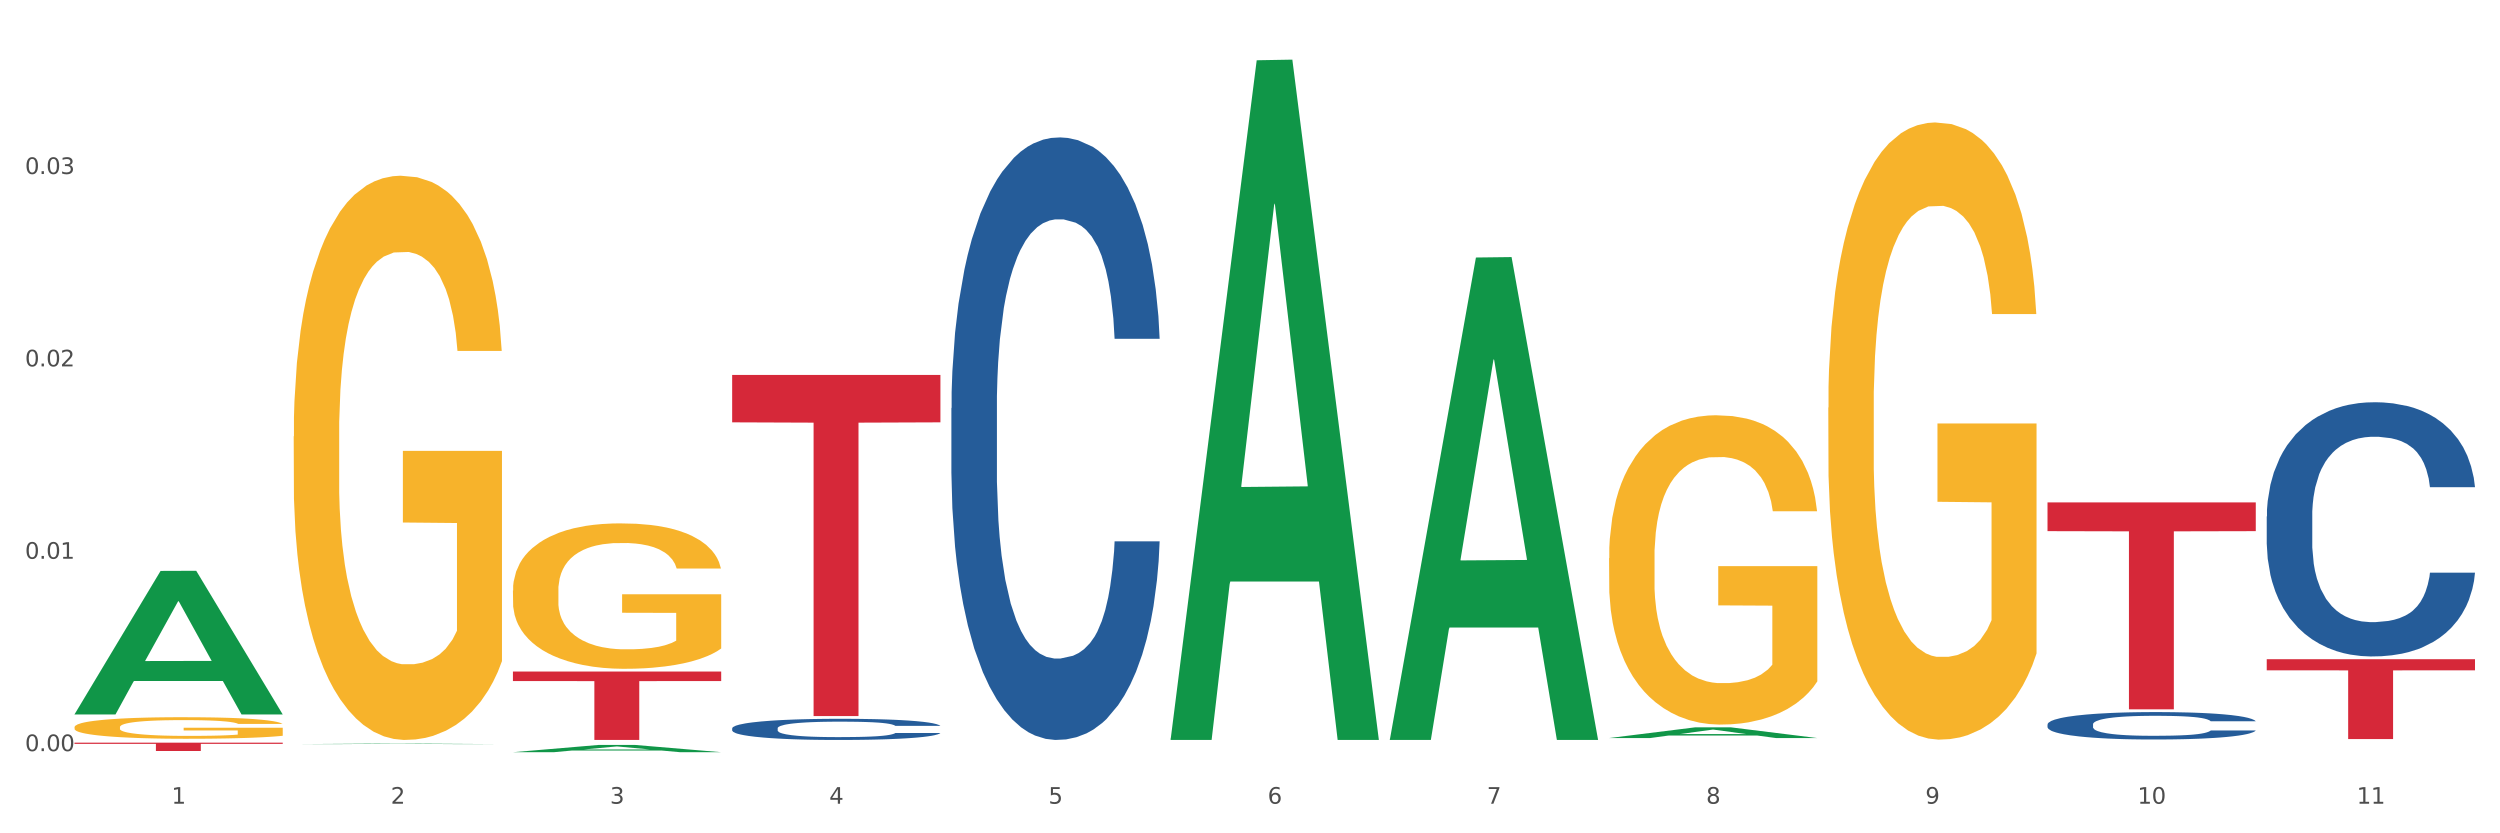
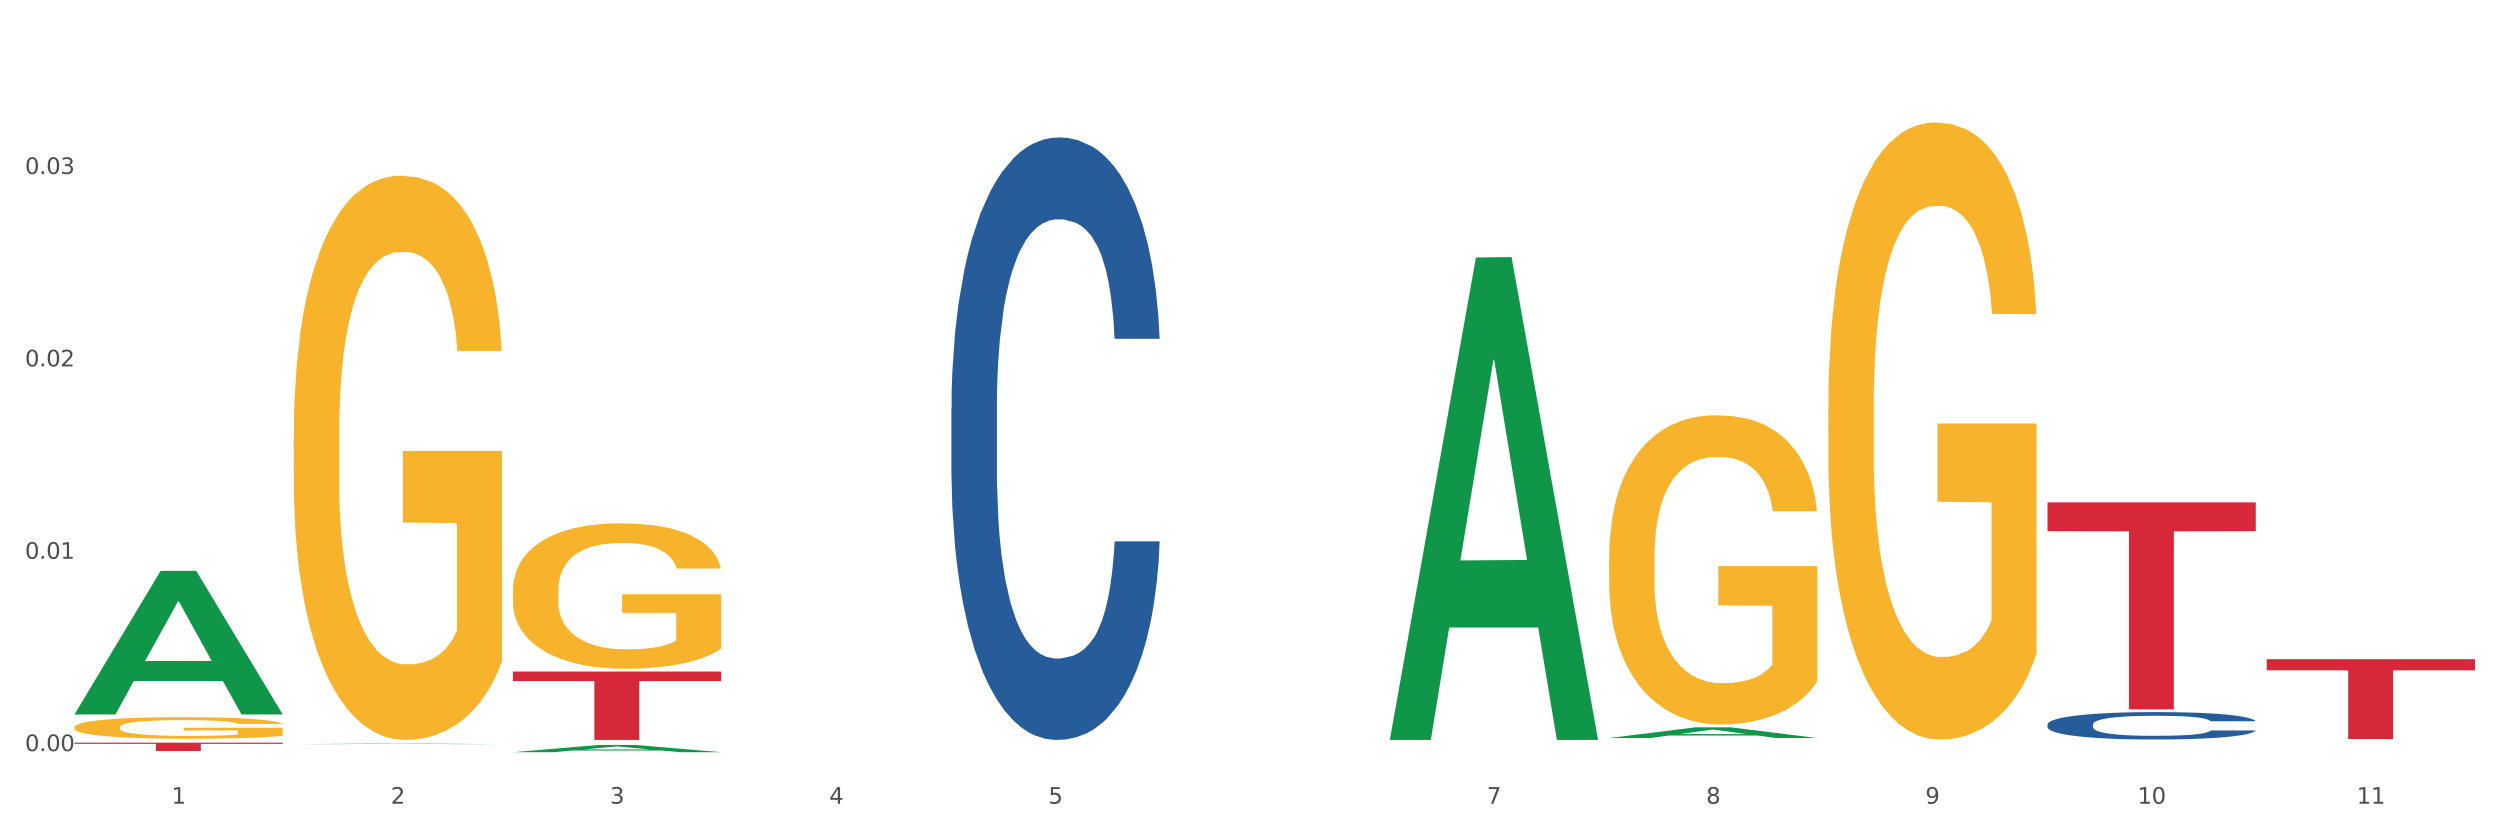
<svg xmlns="http://www.w3.org/2000/svg" xmlns:xlink="http://www.w3.org/1999/xlink" width="1080pt" height="360pt" viewBox="0 0 1080 360" version="1.1">
  <rect x="0" y="0" width="1080" height="360" fill="#333333" stroke="none" />
  <defs>
    <style type="text/css">*{stroke-linejoin: round; stroke-linecap: butt}</style>
  </defs>
  <g id="figure_1">
    <g id="patch_1">
      <path d="M 0 360  L 1080 360  L 1080 0  L 0 0  z " style="fill: #ffffff; stroke: #ffffff; stroke-linejoin: miter" />
    </g>
    <g id="axes_1">
      <g id="matplotlib.axis_1">
        <g id="xtick_1">
          <g id="text_1">
            <g style="fill: #4d4d4d" transform="translate(74.106 347.204) scale(0.096 -0.096)">
              <defs>
                <path id="DejaVuSans-31" d="M 794 531  L 1825 531  L 1825 4091  L 703 3866  L 703 4441  L 1819 4666  L 2450 4666  L 2450 531  L 3481 531  L 3481 0  L 794 0  L 794 531  z " transform="scale(0.016)" />
              </defs>
              <use xlink:href="#DejaVuSans-31" />
            </g>
          </g>
        </g>
        <g id="xtick_2">
          <g id="text_2">
            <g style="fill: #4d4d4d" transform="translate(168.812 347.204) scale(0.096 -0.096)">
              <defs>
                <path id="DejaVuSans-32" d="M 1228 531  L 3431 531  L 3431 0  L 469 0  L 469 531  Q 828 903 1448 1529  Q 2069 2156 2228 2338  Q 2531 2678 2651 2914  Q 2772 3150 2772 3378  Q 2772 3750 2511 3984  Q 2250 4219 1831 4219  Q 1534 4219 1204 4116  Q 875 4013 500 3803  L 500 4441  Q 881 4594 1212 4672  Q 1544 4750 1819 4750  Q 2544 4750 2975 4387  Q 3406 4025 3406 3419  Q 3406 3131 3298 2873  Q 3191 2616 2906 2266  Q 2828 2175 2409 1742  Q 1991 1309 1228 531  z " transform="scale(0.016)" />
              </defs>
              <use xlink:href="#DejaVuSans-32" />
            </g>
          </g>
        </g>
        <g id="xtick_3">
          <g id="text_3">
            <g style="fill: #4d4d4d" transform="translate(263.517 347.204) scale(0.096 -0.096)">
              <defs>
                <path id="DejaVuSans-33" d="M 2597 2516  Q 3050 2419 3304 2112  Q 3559 1806 3559 1356  Q 3559 666 3084 287  Q 2609 -91 1734 -91  Q 1441 -91 1130 -33  Q 819 25 488 141  L 488 750  Q 750 597 1062 519  Q 1375 441 1716 441  Q 2309 441 2620 675  Q 2931 909 2931 1356  Q 2931 1769 2642 2001  Q 2353 2234 1838 2234  L 1294 2234  L 1294 2753  L 1863 2753  Q 2328 2753 2575 2939  Q 2822 3125 2822 3475  Q 2822 3834 2567 4026  Q 2313 4219 1838 4219  Q 1578 4219 1281 4162  Q 984 4106 628 3988  L 628 4550  Q 988 4650 1302 4700  Q 1616 4750 1894 4750  Q 2613 4750 3031 4423  Q 3450 4097 3450 3541  Q 3450 3153 3228 2886  Q 3006 2619 2597 2516  z " transform="scale(0.016)" />
              </defs>
              <use xlink:href="#DejaVuSans-33" />
            </g>
          </g>
        </g>
        <g id="xtick_4">
          <g id="text_4">
            <g style="fill: #4d4d4d" transform="translate(358.223 347.204) scale(0.096 -0.096)">
              <defs>
                <path id="DejaVuSans-34" d="M 2419 4116  L 825 1625  L 2419 1625  L 2419 4116  z M 2253 4666  L 3047 4666  L 3047 1625  L 3713 1625  L 3713 1100  L 3047 1100  L 3047 0  L 2419 0  L 2419 1100  L 313 1100  L 313 1709  L 2253 4666  z " transform="scale(0.016)" />
              </defs>
              <use xlink:href="#DejaVuSans-34" />
            </g>
          </g>
        </g>
        <g id="xtick_5">
          <g id="text_5">
            <g style="fill: #4d4d4d" transform="translate(452.928 347.204) scale(0.096 -0.096)">
              <defs>
                <path id="DejaVuSans-35" d="M 691 4666  L 3169 4666  L 3169 4134  L 1269 4134  L 1269 2991  Q 1406 3038 1543 3061  Q 1681 3084 1819 3084  Q 2600 3084 3056 2656  Q 3513 2228 3513 1497  Q 3513 744 3044 326  Q 2575 -91 1722 -91  Q 1428 -91 1123 -41  Q 819 9 494 109  L 494 744  Q 775 591 1075 516  Q 1375 441 1709 441  Q 2250 441 2565 725  Q 2881 1009 2881 1497  Q 2881 1984 2565 2268  Q 2250 2553 1709 2553  Q 1456 2553 1204 2497  Q 953 2441 691 2322  L 691 4666  z " transform="scale(0.016)" />
              </defs>
              <use xlink:href="#DejaVuSans-35" />
            </g>
          </g>
        </g>
        <g id="xtick_6">
          <g id="text_6">
            <g style="fill: #4d4d4d" transform="translate(547.634 347.204) scale(0.096 -0.096)">
              <defs>
-                 <path id="DejaVuSans-36" d="M 2113 2584  Q 1688 2584 1439 2293  Q 1191 2003 1191 1497  Q 1191 994 1439 701  Q 1688 409 2113 409  Q 2538 409 2786 701  Q 3034 994 3034 1497  Q 3034 2003 2786 2293  Q 2538 2584 2113 2584  z M 3366 4563  L 3366 3988  Q 3128 4100 2886 4159  Q 2644 4219 2406 4219  Q 1781 4219 1451 3797  Q 1122 3375 1075 2522  Q 1259 2794 1537 2939  Q 1816 3084 2150 3084  Q 2853 3084 3261 2657  Q 3669 2231 3669 1497  Q 3669 778 3244 343  Q 2819 -91 2113 -91  Q 1303 -91 875 529  Q 447 1150 447 2328  Q 447 3434 972 4092  Q 1497 4750 2381 4750  Q 2619 4750 2861 4703  Q 3103 4656 3366 4563  z " transform="scale(0.016)" />
-               </defs>
+                 </defs>
              <use xlink:href="#DejaVuSans-36" />
            </g>
          </g>
        </g>
        <g id="xtick_7">
          <g id="text_7">
            <g style="fill: #4d4d4d" transform="translate(642.339 347.204) scale(0.096 -0.096)">
              <defs>
                <path id="DejaVuSans-37" d="M 525 4666  L 3525 4666  L 3525 4397  L 1831 0  L 1172 0  L 2766 4134  L 525 4134  L 525 4666  z " transform="scale(0.016)" />
              </defs>
              <use xlink:href="#DejaVuSans-37" />
            </g>
          </g>
        </g>
        <g id="xtick_8">
          <g id="text_8">
            <g style="fill: #4d4d4d" transform="translate(737.044 347.204) scale(0.096 -0.096)">
              <defs>
                <path id="DejaVuSans-38" d="M 2034 2216  Q 1584 2216 1326 1975  Q 1069 1734 1069 1313  Q 1069 891 1326 650  Q 1584 409 2034 409  Q 2484 409 2743 651  Q 3003 894 3003 1313  Q 3003 1734 2745 1975  Q 2488 2216 2034 2216  z M 1403 2484  Q 997 2584 770 2862  Q 544 3141 544 3541  Q 544 4100 942 4425  Q 1341 4750 2034 4750  Q 2731 4750 3128 4425  Q 3525 4100 3525 3541  Q 3525 3141 3298 2862  Q 3072 2584 2669 2484  Q 3125 2378 3379 2068  Q 3634 1759 3634 1313  Q 3634 634 3220 271  Q 2806 -91 2034 -91  Q 1263 -91 848 271  Q 434 634 434 1313  Q 434 1759 690 2068  Q 947 2378 1403 2484  z M 1172 3481  Q 1172 3119 1398 2916  Q 1625 2713 2034 2713  Q 2441 2713 2670 2916  Q 2900 3119 2900 3481  Q 2900 3844 2670 4047  Q 2441 4250 2034 4250  Q 1625 4250 1398 4047  Q 1172 3844 1172 3481  z " transform="scale(0.016)" />
              </defs>
              <use xlink:href="#DejaVuSans-38" />
            </g>
          </g>
        </g>
        <g id="xtick_9">
          <g id="text_9">
            <g style="fill: #4d4d4d" transform="translate(831.75 347.204) scale(0.096 -0.096)">
              <defs>
                <path id="DejaVuSans-39" d="M 703 97  L 703 672  Q 941 559 1184 500  Q 1428 441 1663 441  Q 2288 441 2617 861  Q 2947 1281 2994 2138  Q 2813 1869 2534 1725  Q 2256 1581 1919 1581  Q 1219 1581 811 2004  Q 403 2428 403 3163  Q 403 3881 828 4315  Q 1253 4750 1959 4750  Q 2769 4750 3195 4129  Q 3622 3509 3622 2328  Q 3622 1225 3098 567  Q 2575 -91 1691 -91  Q 1453 -91 1209 -44  Q 966 3 703 97  z M 1959 2075  Q 2384 2075 2632 2365  Q 2881 2656 2881 3163  Q 2881 3666 2632 3958  Q 2384 4250 1959 4250  Q 1534 4250 1286 3958  Q 1038 3666 1038 3163  Q 1038 2656 1286 2365  Q 1534 2075 1959 2075  z " transform="scale(0.016)" />
              </defs>
              <use xlink:href="#DejaVuSans-39" />
            </g>
          </g>
        </g>
        <g id="xtick_10">
          <g id="text_10">
            <g style="fill: #4d4d4d" transform="translate(923.401 347.204) scale(0.096 -0.096)">
              <defs>
                <path id="DejaVuSans-30" d="M 2034 4250  Q 1547 4250 1301 3770  Q 1056 3291 1056 2328  Q 1056 1369 1301 889  Q 1547 409 2034 409  Q 2525 409 2770 889  Q 3016 1369 3016 2328  Q 3016 3291 2770 3770  Q 2525 4250 2034 4250  z M 2034 4750  Q 2819 4750 3233 4129  Q 3647 3509 3647 2328  Q 3647 1150 3233 529  Q 2819 -91 2034 -91  Q 1250 -91 836 529  Q 422 1150 422 2328  Q 422 3509 836 4129  Q 1250 4750 2034 4750  z " transform="scale(0.016)" />
              </defs>
              <use xlink:href="#DejaVuSans-31" />
              <use xlink:href="#DejaVuSans-30" transform="translate(63.623 0)" />
            </g>
          </g>
        </g>
        <g id="xtick_11">
          <g id="text_11">
            <g style="fill: #4d4d4d" transform="translate(1018.107 347.204) scale(0.096 -0.096)">
              <use xlink:href="#DejaVuSans-31" />
              <use xlink:href="#DejaVuSans-31" transform="translate(63.623 0)" />
            </g>
          </g>
        </g>
        <g id="xtick_12" />
        <g id="xtick_13" />
        <g id="xtick_14" />
        <g id="xtick_15" />
        <g id="xtick_16" />
        <g id="xtick_17" />
        <g id="xtick_18" />
        <g id="xtick_19" />
        <g id="xtick_20" />
        <g id="xtick_21" />
      </g>
      <g id="matplotlib.axis_2">
        <g id="ytick_1">
          <g id="text_12">
            <g style="fill: #4d4d4d" transform="translate(10.8 324.491) scale(0.096 -0.096)">
              <defs>
-                 <path id="DejaVuSans-2e" d="M 684 794  L 1344 794  L 1344 0  L 684 0  L 684 794  z " transform="scale(0.016)" />
+                 <path id="DejaVuSans-2e" d="M 684 794  L 1344 794  L 1344 0  L 684 0  z " transform="scale(0.016)" />
              </defs>
              <use xlink:href="#DejaVuSans-30" />
              <use xlink:href="#DejaVuSans-2e" transform="translate(63.623 0)" />
              <use xlink:href="#DejaVuSans-30" transform="translate(95.41 0)" />
              <use xlink:href="#DejaVuSans-30" transform="translate(159.033 0)" />
            </g>
          </g>
        </g>
        <g id="ytick_2">
          <g id="text_13">
            <g style="fill: #4d4d4d" transform="translate(10.8 241.385) scale(0.096 -0.096)">
              <use xlink:href="#DejaVuSans-30" />
              <use xlink:href="#DejaVuSans-2e" transform="translate(63.623 0)" />
              <use xlink:href="#DejaVuSans-30" transform="translate(95.41 0)" />
              <use xlink:href="#DejaVuSans-31" transform="translate(159.033 0)" />
            </g>
          </g>
        </g>
        <g id="ytick_3">
          <g id="text_14">
            <g style="fill: #4d4d4d" transform="translate(10.8 158.28) scale(0.096 -0.096)">
              <use xlink:href="#DejaVuSans-30" />
              <use xlink:href="#DejaVuSans-2e" transform="translate(63.623 0)" />
              <use xlink:href="#DejaVuSans-30" transform="translate(95.41 0)" />
              <use xlink:href="#DejaVuSans-32" transform="translate(159.033 0)" />
            </g>
          </g>
        </g>
        <g id="ytick_4">
          <g id="text_15">
            <g style="fill: #4d4d4d" transform="translate(10.8 75.174) scale(0.096 -0.096)">
              <use xlink:href="#DejaVuSans-30" />
              <use xlink:href="#DejaVuSans-2e" transform="translate(63.623 0)" />
              <use xlink:href="#DejaVuSans-30" transform="translate(95.41 0)" />
              <use xlink:href="#DejaVuSans-33" transform="translate(159.033 0)" />
            </g>
          </g>
        </g>
        <g id="ytick_5" />
        <g id="ytick_6" />
        <g id="ytick_7" />
        <g id="ytick_8" />
      </g>
      <g id="PolyCollection_1">
        <path d="M 32.175 308.538  L 32.268 308.479  L 69.369 246.633  L 84.766 246.575  L 122.145 308.654  L 104.337 308.654  L 96.267 294.198  L 57.96 294.198  L 57.682 294.431  L 49.891 308.654  L 32.175 308.654  L 32.175 308.538  L 62.783 285.571  L 91.444 285.513  L 77.253 259.807  L 77.067 259.69  L 76.882 259.865  L 62.691 285.513  L 62.783 285.571  L 32.175 308.538  z " clip-path="url(#p481ae60e9f)" style="fill: #109648" />
        <path d="M 884.524 312.941  L 884.631 312.931  L 884.631 312.628  L 884.95 312.217  L 886.12 311.459  L 887.608 310.886  L 890.161 310.215  L 891.543 309.934  L 893.351 309.621  L 897.073 309.112  L 901.327 308.679  L 904.305 308.442  L 906.538 308.29  L 911.537 308.02  L 914.408 307.901  L 917.386 307.803  L 919.938 307.738  L 924.192 307.663  L 927.595 307.63  L 931.53 307.619  L 934.827 307.63  L 939.187 307.674  L 945.568 307.803  L 948.014 307.879  L 951.311 308.009  L 954.714 308.182  L 957.479 308.355  L 960.669 308.604  L 963.966 308.928  L 967.157 309.339  L 969.39 309.718  L 971.198 310.118  L 972.793 310.605  L 973.963 311.135  L 974.495 311.578  L 955.033 311.578  L 954.501 311.178  L 953.438 310.746  L 952.374 310.453  L 951.204 310.215  L 949.396 309.945  L 947.801 309.772  L 945.143 309.566  L 942.697 309.437  L 940.676 309.361  L 938.23 309.296  L 933.019 309.231  L 929.297 309.231  L 926.957 309.253  L 924.086 309.307  L 921.64 309.383  L 918.768 309.512  L 916.535 309.653  L 914.302 309.837  L 913.026 309.967  L 911.111 310.205  L 909.835 310.399  L 908.134 310.735  L 907.176 310.973  L 905.475 311.589  L 904.73 312.044  L 904.411 312.357  L 904.199 312.703  L 904.199 314.391  L 904.837 315.148  L 905.368 315.473  L 906.219 315.84  L 907.814 316.316  L 910.154 316.781  L 912.6 317.117  L 914.621 317.322  L 916.535 317.474  L 918.449 317.593  L 920.789 317.701  L 922.703 317.766  L 925.575 317.831  L 928.978 317.863  L 931.636 317.863  L 937.06 317.809  L 939.506 317.755  L 941.846 317.679  L 944.398 317.56  L 946.419 317.43  L 947.589 317.333  L 949.503 317.128  L 950.992 316.911  L 952.268 316.662  L 953.119 316.446  L 954.076 316.122  L 954.82 315.754  L 955.033 315.559  L 974.495 315.559  L 974.069 315.948  L 973.325 316.327  L 971.836 316.835  L 970.666 317.128  L 968.858 317.484  L 966.944 317.787  L 964.285 318.123  L 961.839 318.371  L 959.287 318.588  L 956.522 318.783  L 951.523 319.053  L 949.715 319.129  L 945.887 319.258  L 942.909 319.334  L 938.549 319.41  L 934.082 319.453  L 929.403 319.464  L 925.256 319.442  L 920.683 319.377  L 917.811 319.313  L 914.621 319.215  L 910.899 319.064  L 907.389 318.88  L 904.092 318.664  L 901.008 318.415  L 898.137 318.134  L 894.415 317.668  L 891.65 317.214  L 889.629 316.792  L 888.246 316.435  L 886.864 315.981  L 886.12 315.667  L 884.95 314.91  L 884.524 314.207  L 884.524 312.941  z " clip-path="url(#p481ae60e9f)" style="fill: #255c99" />
-         <path d="M 979.23 223.112  L 979.336 223.012  L 979.336 220.203  L 979.655 216.392  L 980.825 209.371  L 982.314 204.055  L 984.866 197.836  L 986.249 195.228  L 988.057 192.32  L 991.779 187.605  L 996.033 183.593  L 999.01 181.387  L 1001.244 179.983  L 1006.242 177.475  L 1009.114 176.372  L 1012.091 175.469  L 1014.644 174.867  L 1018.898 174.165  L 1022.301 173.864  L 1026.236 173.764  L 1029.532 173.864  L 1033.893 174.265  L 1040.273 175.469  L 1042.719 176.171  L 1046.016 177.375  L 1049.419 178.98  L 1052.184 180.584  L 1055.375 182.891  L 1058.672 185.9  L 1061.862 189.712  L 1064.095 193.222  L 1065.903 196.933  L 1067.498 201.447  L 1068.668 206.362  L 1069.2 210.474  L 1049.738 210.474  L 1049.207 206.763  L 1048.143 202.751  L 1047.08 200.043  L 1045.91 197.836  L 1044.102 195.329  L 1042.507 193.724  L 1039.848 191.818  L 1037.402 190.614  L 1035.381 189.912  L 1032.935 189.311  L 1027.724 188.709  L 1024.002 188.709  L 1021.663 188.909  L 1018.791 189.411  L 1016.345 190.113  L 1013.474 191.317  L 1011.24 192.62  L 1009.007 194.326  L 1007.731 195.529  L 1005.817 197.736  L 1004.541 199.541  L 1002.839 202.651  L 1001.882 204.857  L 1000.18 210.574  L 999.436 214.787  L 999.117 217.696  L 998.904 220.905  L 998.904 236.552  L 999.542 243.573  L 1000.074 246.582  L 1000.925 249.992  L 1002.52 254.406  L 1004.86 258.719  L 1007.306 261.828  L 1009.326 263.734  L 1011.24 265.138  L 1013.155 266.241  L 1015.494 267.244  L 1017.409 267.846  L 1020.28 268.448  L 1023.683 268.749  L 1026.342 268.749  L 1031.766 268.247  L 1034.212 267.746  L 1036.551 267.043  L 1039.104 265.94  L 1041.124 264.737  L 1042.294 263.834  L 1044.208 261.928  L 1045.697 259.922  L 1046.973 257.615  L 1047.824 255.609  L 1048.781 252.6  L 1049.526 249.19  L 1049.738 247.385  L 1069.2 247.385  L 1068.775 250.995  L 1068.03 254.506  L 1066.541 259.22  L 1065.371 261.928  L 1063.564 265.238  L 1061.649 268.046  L 1058.991 271.156  L 1056.545 273.463  L 1053.992 275.469  L 1051.227 277.274  L 1046.229 279.782  L 1044.421 280.484  L 1040.592 281.687  L 1037.615 282.389  L 1033.254 283.092  L 1028.788 283.493  L 1024.109 283.593  L 1019.961 283.392  L 1015.388 282.791  L 1012.517 282.189  L 1009.326 281.286  L 1005.604 279.882  L 1002.095 278.177  L 998.798 276.171  L 995.714 273.864  L 992.842 271.256  L 989.12 266.943  L 986.355 262.731  L 984.334 258.819  L 982.952 255.509  L 981.569 251.296  L 980.825 248.388  L 979.655 241.367  L 979.23 234.847  L 979.23 223.112  z " clip-path="url(#p481ae60e9f)" style="fill: #255c99" />
        <path d="M 32.175 314.139  L 32.281 314.131  L 32.281 313.825  L 32.494 313.561  L 33.556 312.923  L 35.149 312.395  L 36.318 312.115  L 37.486 311.885  L 38.867 311.655  L 40.567 311.417  L 43.647 311.068  L 45.559 310.89  L 47.896 310.702  L 52.145 310.43  L 55.225 310.277  L 58.412 310.149  L 63.617 309.996  L 67.016 309.928  L 70.627 309.877  L 74.983 309.843  L 78.275 309.835  L 85.499 309.86  L 91.659 309.937  L 94.634 309.996  L 98.458 310.098  L 100.476 310.166  L 103.769 310.303  L 107.168 310.481  L 109.505 310.634  L 113.01 310.924  L 115.666 311.213  L 118.109 311.57  L 119.383 311.817  L 120.339 312.047  L 121.189 312.31  L 122.039 312.727  L 102.919 312.727  L 102.175 312.429  L 101.007 312.149  L 99.307 311.876  L 97.82 311.706  L 95.271 311.494  L 92.934 311.358  L 90.491 311.255  L 87.517 311.17  L 85.18 311.128  L 81.887 311.094  L 75.407 311.102  L 71.052 311.17  L 68.078 311.255  L 66.166 311.332  L 64.467 311.417  L 62.555 311.536  L 60.324 311.715  L 58.731 311.876  L 57.137 312.081  L 55.863 312.285  L 54.694 312.523  L 53.738 312.778  L 52.995 313.042  L 52.357 313.365  L 51.826 313.901  L 51.826 315.067  L 52.039 315.33  L 52.57 315.679  L 53.207 315.943  L 54.269 316.258  L 55.225 316.47  L 57.031 316.777  L 59.049 317.032  L 60.643 317.193  L 62.236 317.33  L 64.998 317.517  L 68.078 317.67  L 70.734 317.763  L 74.345 317.849  L 76.788 317.883  L 78.913 317.9  L 84.118 317.9  L 87.835 317.874  L 91.978 317.815  L 95.165 317.738  L 97.82 317.644  L 100.795 317.491  L 102.707 317.347  L 102.707 315.569  L 79.338 315.56  L 79.338 314.378  L 122.145 314.378  L 122.145 317.849  L 120.339 318.027  L 118.321 318.189  L 116.197 318.333  L 113.01 318.512  L 109.186 318.682  L 105.787 318.801  L 102.175 318.903  L 97.927 318.997  L 92.403 319.082  L 89.004 319.116  L 84.755 319.142  L 79.763 319.15  L 75.407 319.133  L 71.159 319.091  L 66.697 319.014  L 62.342 318.903  L 59.049 318.793  L 55.756 318.657  L 52.251 318.478  L 49.489 318.308  L 47.365 318.155  L 45.028 317.959  L 42.479 317.704  L 40.567 317.474  L 38.867 317.236  L 37.061 316.93  L 35.787 316.666  L 34.512 316.334  L 33.768 316.088  L 32.919 315.705  L 32.281 315.169  L 32.175 314.139  z " clip-path="url(#p481ae60e9f)" style="fill: #f7b32b" />
        <path d="M 126.88 188.545  L 126.987 188.322  L 126.987 180.308  L 127.199 173.407  L 128.261 156.711  L 129.855 142.909  L 131.023 135.563  L 132.192 129.552  L 133.572 123.542  L 135.272 117.308  L 138.352 108.181  L 140.264 103.506  L 142.601 98.609  L 146.85 91.485  L 149.931 87.478  L 153.117 84.139  L 158.322 80.132  L 161.721 78.351  L 165.333 77.016  L 169.688 76.125  L 172.981 75.902  L 180.204 76.57  L 186.365 78.574  L 189.339 80.132  L 193.163 82.803  L 195.181 84.584  L 198.474 88.146  L 201.873 92.821  L 204.21 96.828  L 207.716 104.397  L 210.371 111.966  L 212.814 121.316  L 214.089 127.771  L 215.045 133.782  L 215.895 140.683  L 216.744 151.591  L 197.624 151.591  L 196.881 143.799  L 195.712 136.453  L 194.013 129.33  L 192.526 124.877  L 189.976 119.312  L 187.64 115.75  L 185.196 113.079  L 182.222 110.853  L 179.885 109.74  L 176.592 108.849  L 170.113 109.072  L 165.758 110.853  L 162.784 113.079  L 160.872 115.082  L 159.172 117.308  L 157.26 120.425  L 155.029 125.1  L 153.436 129.33  L 151.843 134.672  L 150.568 140.015  L 149.4 146.248  L 148.444 152.927  L 147.7 159.828  L 147.063 168.287  L 146.532 182.311  L 146.532 212.809  L 146.744 219.71  L 147.275 228.838  L 147.912 235.739  L 148.975 243.975  L 149.931 249.541  L 151.736 257.555  L 153.755 264.233  L 155.348 268.463  L 156.941 272.025  L 159.703 276.922  L 162.784 280.929  L 165.439 283.378  L 169.051 285.604  L 171.494 286.494  L 173.618 286.94  L 178.823 286.94  L 182.541 286.272  L 186.684 284.713  L 189.87 282.71  L 192.526 280.261  L 195.5 276.254  L 197.412 272.47  L 197.412 225.944  L 174.043 225.721  L 174.043 194.778  L 216.851 194.778  L 216.851 285.604  L 215.045 290.279  L 213.027 294.508  L 210.902 298.293  L 207.716 302.968  L 203.892 307.42  L 200.492 310.537  L 196.881 313.208  L 192.632 315.657  L 187.108 317.883  L 183.709 318.773  L 179.46 319.441  L 174.468 319.664  L 170.113 319.218  L 165.864 318.105  L 161.403 316.102  L 157.048 313.208  L 153.755 310.314  L 150.462 306.752  L 146.956 302.077  L 144.195 297.625  L 142.07 293.618  L 139.733 288.498  L 137.184 281.819  L 135.272 275.809  L 133.572 269.576  L 131.767 261.562  L 130.492 254.661  L 129.217 245.979  L 128.474 239.523  L 127.624 229.505  L 126.987 215.481  L 126.88 188.545  z " clip-path="url(#p481ae60e9f)" style="fill: #f7b32b" />
        <path d="M 221.586 255.13  L 221.692 255.072  L 221.692 253.007  L 221.905 251.228  L 222.967 246.925  L 224.56 243.367  L 225.729 241.474  L 226.897 239.924  L 228.278 238.375  L 229.978 236.768  L 233.058 234.416  L 234.97 233.211  L 237.307 231.949  L 241.556 230.112  L 244.636 229.08  L 247.823 228.219  L 253.028 227.186  L 256.427 226.727  L 260.038 226.383  L 264.394 226.153  L 267.686 226.096  L 274.91 226.268  L 281.07 226.785  L 284.045 227.186  L 287.869 227.875  L 289.887 228.334  L 293.18 229.252  L 296.579 230.457  L 298.916 231.49  L 302.421 233.44  L 305.077 235.391  L 307.52 237.801  L 308.794 239.465  L 309.75 241.014  L 310.6 242.793  L 311.45 245.605  L 292.33 245.605  L 291.586 243.597  L 290.418 241.703  L 288.718 239.867  L 287.231 238.719  L 284.682 237.285  L 282.345 236.367  L 279.902 235.678  L 276.928 235.104  L 274.591 234.818  L 271.298 234.588  L 264.818 234.645  L 260.463 235.104  L 257.489 235.678  L 255.577 236.195  L 253.878 236.768  L 251.966 237.572  L 249.735 238.777  L 248.142 239.867  L 246.548 241.244  L 245.274 242.621  L 244.105 244.228  L 243.149 245.949  L 242.406 247.728  L 241.768 249.908  L 241.237 253.523  L 241.237 261.384  L 241.45 263.163  L 241.981 265.515  L 242.618 267.294  L 243.68 269.417  L 244.636 270.852  L 246.442 272.917  L 248.46 274.639  L 250.054 275.729  L 251.647 276.647  L 254.409 277.909  L 257.489 278.942  L 260.145 279.573  L 263.756 280.147  L 266.199 280.376  L 268.324 280.491  L 273.529 280.491  L 277.246 280.319  L 281.389 279.917  L 284.576 279.401  L 287.231 278.77  L 290.206 277.737  L 292.118 276.762  L 292.118 264.769  L 268.749 264.712  L 268.749 256.736  L 311.556 256.736  L 311.556 280.147  L 309.75 281.352  L 307.732 282.442  L 305.608 283.418  L 302.421 284.622  L 298.597 285.77  L 295.198 286.573  L 291.586 287.262  L 287.338 287.893  L 281.814 288.467  L 278.415 288.696  L 274.166 288.869  L 269.174 288.926  L 264.818 288.811  L 260.57 288.524  L 256.108 288.008  L 251.753 287.262  L 248.46 286.516  L 245.167 285.598  L 241.662 284.393  L 238.9 283.245  L 236.776 282.213  L 234.439 280.893  L 231.89 279.171  L 229.978 277.622  L 228.278 276.016  L 226.472 273.95  L 225.198 272.171  L 223.923 269.933  L 223.179 268.269  L 222.33 265.687  L 221.692 262.073  L 221.586 255.13  z " clip-path="url(#p481ae60e9f)" style="fill: #f7b32b" />
        <path d="M 695.113 241.139  L 695.22 241.017  L 695.22 236.624  L 695.432 232.84  L 696.494 223.687  L 698.088 216.12  L 699.256 212.092  L 700.424 208.797  L 701.805 205.502  L 703.505 202.085  L 706.585 197.081  L 708.497 194.518  L 710.834 191.833  L 715.083 187.927  L 718.164 185.73  L 721.35 183.9  L 726.555 181.703  L 729.954 180.727  L 733.566 179.994  L 737.921 179.506  L 741.214 179.384  L 748.437 179.75  L 754.598 180.849  L 757.572 181.703  L 761.396 183.167  L 763.414 184.144  L 766.707 186.097  L 770.106 188.66  L 772.443 190.856  L 775.948 195.006  L 778.604 199.155  L 781.047 204.281  L 782.322 207.821  L 783.278 211.116  L 784.128 214.899  L 784.977 220.88  L 765.857 220.88  L 765.114 216.608  L 763.945 212.58  L 762.246 208.675  L 760.759 206.234  L 758.209 203.183  L 755.872 201.23  L 753.429 199.766  L 750.455 198.545  L 748.118 197.935  L 744.825 197.447  L 738.346 197.569  L 733.991 198.545  L 731.016 199.766  L 729.104 200.864  L 727.405 202.085  L 725.493 203.793  L 723.262 206.356  L 721.669 208.675  L 720.076 211.604  L 718.801 214.533  L 717.632 217.951  L 716.676 221.612  L 715.933 225.395  L 715.296 230.033  L 714.764 237.722  L 714.764 254.442  L 714.977 258.226  L 715.508 263.23  L 716.145 267.013  L 717.208 271.529  L 718.164 274.58  L 719.969 278.973  L 721.988 282.635  L 723.581 284.954  L 725.174 286.906  L 727.936 289.591  L 731.016 291.788  L 733.672 293.131  L 737.284 294.351  L 739.727 294.839  L 741.851 295.084  L 747.056 295.084  L 750.774 294.717  L 754.916 293.863  L 758.103 292.765  L 760.759 291.422  L 763.733 289.225  L 765.645 287.151  L 765.645 261.643  L 742.276 261.521  L 742.276 244.557  L 785.084 244.557  L 785.084 294.351  L 783.278 296.914  L 781.26 299.233  L 779.135 301.308  L 775.948 303.871  L 772.124 306.312  L 768.725 308.02  L 765.114 309.485  L 760.865 310.827  L 755.341 312.048  L 751.942 312.536  L 747.693 312.902  L 742.701 313.024  L 738.346 312.78  L 734.097 312.17  L 729.636 311.072  L 725.28 309.485  L 721.988 307.898  L 718.695 305.946  L 715.189 303.383  L 712.428 300.942  L 710.303 298.745  L 707.966 295.938  L 705.417 292.276  L 703.505 288.981  L 701.805 285.564  L 700 281.17  L 698.725 277.387  L 697.45 272.627  L 696.707 269.088  L 695.857 263.596  L 695.22 255.907  L 695.113 241.139  z " clip-path="url(#p481ae60e9f)" style="fill: #f7b32b" />
        <path d="M 789.819 176.106  L 789.925 175.862  L 789.925 167.096  L 790.138 159.547  L 791.2 141.284  L 792.793 126.187  L 793.962 118.151  L 795.13 111.576  L 796.511 105.002  L 798.21 98.183  L 801.291 88.2  L 803.203 83.086  L 805.54 77.729  L 809.789 69.937  L 812.869 65.553  L 816.056 61.901  L 821.261 57.518  L 824.66 55.57  L 828.271 54.109  L 832.626 53.135  L 835.919 52.891  L 843.142 53.622  L 849.303 55.813  L 852.277 57.518  L 856.101 60.44  L 858.12 62.388  L 861.413 66.284  L 864.812 71.398  L 867.149 75.781  L 870.654 84.06  L 873.309 92.339  L 875.753 102.566  L 877.027 109.628  L 877.983 116.203  L 878.833 123.752  L 879.683 135.683  L 860.563 135.683  L 859.819 127.161  L 858.651 119.125  L 856.951 111.333  L 855.464 106.463  L 852.915 100.375  L 850.578 96.479  L 848.135 93.557  L 845.161 91.122  L 842.824 89.904  L 839.531 88.93  L 833.051 89.174  L 828.696 91.122  L 825.722 93.557  L 823.81 95.748  L 822.11 98.183  L 820.198 101.592  L 817.968 106.706  L 816.374 111.333  L 814.781 117.177  L 813.506 123.021  L 812.338 129.839  L 811.382 137.144  L 810.638 144.693  L 810.001 153.946  L 809.47 169.287  L 809.47 202.648  L 809.682 210.196  L 810.213 220.18  L 810.851 227.729  L 811.913 236.739  L 812.869 242.826  L 814.675 251.593  L 816.693 258.898  L 818.286 263.524  L 819.88 267.421  L 822.641 272.778  L 825.722 277.161  L 828.377 279.839  L 831.989 282.274  L 834.432 283.248  L 836.557 283.735  L 841.761 283.735  L 845.479 283.005  L 849.622 281.3  L 852.809 279.109  L 855.464 276.43  L 858.438 272.047  L 860.35 267.908  L 860.35 217.015  L 836.981 216.771  L 836.981 182.924  L 879.789 182.924  L 879.789 282.274  L 877.983 287.388  L 875.965 292.015  L 873.841 296.154  L 870.654 301.268  L 866.83 306.138  L 863.431 309.547  L 859.819 312.469  L 855.57 315.148  L 850.047 317.583  L 846.648 318.557  L 842.399 319.287  L 837.406 319.531  L 833.051 319.044  L 828.802 317.826  L 824.341 315.635  L 819.986 312.469  L 816.693 309.304  L 813.4 305.408  L 809.895 300.294  L 807.133 295.424  L 805.009 291.041  L 802.672 285.44  L 800.122 278.135  L 798.21 271.56  L 796.511 264.742  L 794.705 255.976  L 793.43 248.427  L 792.156 238.93  L 791.412 231.869  L 790.562 220.911  L 789.925 205.57  L 789.819 176.106  z " clip-path="url(#p481ae60e9f)" style="fill: #f7b32b" />
        <path d="M 32.175 320.844  L 122.145 320.844  L 122.145 321.342  L 86.754 321.346  L 86.754 324.429  L 67.353 324.429  L 67.353 321.346  L 32.175 321.342  L 32.175 320.847  L 32.175 320.844  z " clip-path="url(#p481ae60e9f)" style="fill: #d62839" />
        <path d="M 410.997 176.319  L 411.103 176.081  L 411.103 169.425  L 411.422 160.391  L 412.592 143.751  L 414.081 131.152  L 416.633 116.413  L 418.016 110.232  L 419.824 103.338  L 423.546 92.166  L 427.8 82.657  L 430.778 77.427  L 433.011 74.099  L 438.009 68.156  L 440.881 65.541  L 443.858 63.401  L 446.411 61.975  L 450.665 60.311  L 454.068 59.598  L 458.003 59.36  L 461.299 59.598  L 465.66 60.549  L 472.041 63.401  L 474.487 65.066  L 477.783 67.918  L 481.186 71.722  L 483.951 75.525  L 487.142 80.993  L 490.439 88.124  L 493.629 97.158  L 495.862 105.478  L 497.67 114.274  L 499.266 124.971  L 500.435 136.619  L 500.967 146.366  L 481.505 146.366  L 480.974 137.57  L 479.91 128.061  L 478.847 121.643  L 477.677 116.413  L 475.869 110.47  L 474.274 106.667  L 471.615 102.15  L 469.169 99.297  L 467.149 97.633  L 464.703 96.207  L 459.491 94.781  L 455.769 94.781  L 453.43 95.256  L 450.558 96.445  L 448.112 98.109  L 445.241 100.961  L 443.008 104.052  L 440.774 108.093  L 439.498 110.945  L 437.584 116.175  L 436.308 120.454  L 434.606 127.824  L 433.649 133.053  L 431.947 146.604  L 431.203 156.588  L 430.884 163.482  L 430.671 171.089  L 430.671 208.173  L 431.309 224.813  L 431.841 231.945  L 432.692 240.027  L 434.287 250.487  L 436.627 260.709  L 439.073 268.078  L 441.093 272.595  L 443.008 275.923  L 444.922 278.538  L 447.262 280.915  L 449.176 282.342  L 452.047 283.768  L 455.45 284.481  L 458.109 284.481  L 463.533 283.293  L 465.979 282.104  L 468.318 280.44  L 470.871 277.825  L 472.891 274.972  L 474.061 272.833  L 475.975 268.316  L 477.464 263.562  L 478.74 258.094  L 479.591 253.34  L 480.548 246.208  L 481.293 238.126  L 481.505 233.847  L 500.967 233.847  L 500.542 242.405  L 499.797 250.725  L 498.308 261.898  L 497.139 268.316  L 495.331 276.161  L 493.416 282.817  L 490.758 290.186  L 488.312 295.654  L 485.759 300.408  L 482.994 304.687  L 477.996 310.63  L 476.188 312.294  L 472.36 315.147  L 469.382 316.811  L 465.022 318.475  L 460.555 319.426  L 455.876 319.664  L 451.728 319.188  L 447.155 317.762  L 444.284 316.336  L 441.093 314.196  L 437.371 310.868  L 433.862 306.827  L 430.565 302.072  L 427.481 296.605  L 424.609 290.424  L 420.887 280.202  L 418.122 270.218  L 416.102 260.947  L 414.719 253.102  L 413.337 243.118  L 412.592 236.224  L 411.422 219.584  L 410.997 204.132  L 410.997 176.319  z " clip-path="url(#p481ae60e9f)" style="fill: #255c99" />
-         <path d="M 316.291 161.969  L 406.262 161.969  L 406.262 182.449  L 370.871 182.587  L 370.871 309.339  L 351.469 309.339  L 351.469 182.587  L 316.291 182.449  L 316.291 162.108  L 316.291 161.969  z " clip-path="url(#p481ae60e9f)" style="fill: #d62839" />
        <path d="M 884.524 217.028  L 974.495 217.028  L 974.495 229.454  L 939.103 229.538  L 939.103 306.439  L 919.702 306.439  L 919.702 229.538  L 884.524 229.454  L 884.524 217.112  L 884.524 217.028  z " clip-path="url(#p481ae60e9f)" style="fill: #d62839" />
        <path d="M 979.23 284.773  L 1069.2 284.773  L 1069.2 289.57  L 1033.809 289.602  L 1033.809 319.287  L 1014.408 319.287  L 1014.408 289.602  L 979.23 289.57  L 979.23 284.806  L 979.23 284.773  z " clip-path="url(#p481ae60e9f)" style="fill: #d62839" />
        <path d="M 221.586 290.106  L 311.556 290.106  L 311.556 294.214  L 276.165 294.241  L 276.165 319.664  L 256.764 319.664  L 256.764 294.241  L 221.586 294.214  L 221.586 290.134  L 221.586 290.106  z " clip-path="url(#p481ae60e9f)" style="fill: #d62839" />
-         <path d="M 316.291 314.628  L 316.398 314.619  L 316.398 314.386  L 316.717 314.068  L 317.887 313.484  L 319.376 313.041  L 321.928 312.523  L 323.31 312.306  L 325.118 312.064  L 328.84 311.671  L 333.094 311.337  L 336.072 311.154  L 338.305 311.037  L 343.304 310.828  L 346.175 310.736  L 349.153 310.661  L 351.705 310.611  L 355.959 310.552  L 359.362 310.527  L 363.297 310.519  L 366.594 310.527  L 370.954 310.561  L 377.335 310.661  L 379.781 310.719  L 383.078 310.82  L 386.481 310.953  L 389.246 311.087  L 392.436 311.279  L 395.733 311.529  L 398.924 311.847  L 401.157 312.139  L 402.965 312.448  L 404.56 312.824  L 405.73 313.233  L 406.262 313.576  L 386.8 313.576  L 386.268 313.267  L 385.205 312.932  L 384.141 312.707  L 382.971 312.523  L 381.164 312.314  L 379.568 312.181  L 376.91 312.022  L 374.464 311.922  L 372.443 311.863  L 369.997 311.813  L 364.786 311.763  L 361.064 311.763  L 358.724 311.78  L 355.853 311.822  L 353.407 311.88  L 350.535 311.98  L 348.302 312.089  L 346.069 312.231  L 344.793 312.331  L 342.878 312.515  L 341.602 312.665  L 339.901 312.924  L 338.944 313.108  L 337.242 313.584  L 336.498 313.935  L 336.178 314.177  L 335.966 314.444  L 335.966 315.747  L 336.604 316.331  L 337.136 316.582  L 337.986 316.866  L 339.582 317.233  L 341.921 317.593  L 344.367 317.851  L 346.388 318.01  L 348.302 318.127  L 350.216 318.219  L 352.556 318.302  L 354.47 318.353  L 357.342 318.403  L 360.745 318.428  L 363.403 318.428  L 368.827 318.386  L 371.273 318.344  L 373.613 318.286  L 376.165 318.194  L 378.186 318.094  L 379.356 318.018  L 381.27 317.86  L 382.759 317.693  L 384.035 317.501  L 384.886 317.334  L 385.843 317.083  L 386.587 316.799  L 386.8 316.649  L 406.262 316.649  L 405.836 316.949  L 405.092 317.242  L 403.603 317.634  L 402.433 317.86  L 400.625 318.135  L 398.711 318.369  L 396.052 318.628  L 393.606 318.82  L 391.054 318.987  L 388.289 319.138  L 383.291 319.346  L 381.483 319.405  L 377.654 319.505  L 374.676 319.563  L 370.316 319.622  L 365.849 319.655  L 361.17 319.664  L 357.023 319.647  L 352.45 319.597  L 349.578 319.547  L 346.388 319.472  L 342.666 319.355  L 339.156 319.213  L 335.859 319.046  L 332.775 318.854  L 329.904 318.636  L 326.182 318.277  L 323.417 317.927  L 321.396 317.601  L 320.014 317.325  L 318.631 316.975  L 317.887 316.732  L 316.717 316.148  L 316.291 315.605  L 316.291 314.628  z " clip-path="url(#p481ae60e9f)" style="fill: #255c99" />
        <path d="M 126.88 321.476  L 126.973 321.475  L 164.074 321.232  L 179.471 321.232  L 216.851 321.476  L 199.042 321.476  L 190.973 321.419  L 152.666 321.419  L 152.387 321.42  L 144.596 321.476  L 126.88 321.476  L 126.88 321.476  L 157.489 321.385  L 186.15 321.385  L 171.958 321.284  L 171.773 321.283  L 171.587 321.284  L 157.396 321.385  L 157.489 321.385  L 126.88 321.476  z " clip-path="url(#p481ae60e9f)" style="fill: #109648" />
        <path d="M 221.586 324.944  L 221.679 324.941  L 258.78 321.8  L 274.177 321.797  L 311.556 324.95  L 293.748 324.95  L 285.678 324.216  L 247.371 324.216  L 247.093 324.227  L 239.302 324.95  L 221.586 324.95  L 221.586 324.944  L 252.194 323.777  L 280.855 323.775  L 266.664 322.469  L 266.478 322.463  L 266.293 322.472  L 252.102 323.775  L 252.194 323.777  L 221.586 324.944  z " clip-path="url(#p481ae60e9f)" style="fill: #109648" />
        <path d="M 695.113 318.834  L 695.206 318.83  L 732.307 314.209  L 747.704 314.205  L 785.084 318.843  L 767.275 318.843  L 759.206 317.763  L 720.899 317.763  L 720.62 317.78  L 712.829 318.843  L 695.113 318.843  L 695.113 318.834  L 725.722 317.118  L 754.382 317.114  L 740.191 315.193  L 740.006 315.185  L 739.82 315.198  L 725.629 317.114  L 725.722 317.118  L 695.113 318.834  z " clip-path="url(#p481ae60e9f)" style="fill: #109648" />
        <path d="M 600.408 319.272  L 600.501 319.076  L 637.602 111.247  L 652.999 111.052  L 690.378 319.664  L 672.57 319.664  L 664.5 271.085  L 626.193 271.085  L 625.915 271.869  L 618.124 319.664  L 600.408 319.664  L 600.408 319.272  L 631.016 242.095  L 659.677 241.899  L 645.486 155.516  L 645.3 155.125  L 645.115 155.712  L 630.924 241.899  L 631.016 242.095  L 600.408 319.272  z " clip-path="url(#p481ae60e9f)" style="fill: #109648" />
-         <path d="M 505.702 319.112  L 505.795 318.836  L 542.896 26.035  L 558.293 25.759  L 595.673 319.664  L 577.864 319.664  L 569.795 251.224  L 531.488 251.224  L 531.209 252.328  L 523.418 319.664  L 505.702 319.664  L 505.702 319.112  L 536.311 210.381  L 564.971 210.105  L 550.78 88.404  L 550.595 87.852  L 550.409 88.68  L 536.218 210.105  L 536.311 210.381  L 505.702 319.112  z " clip-path="url(#p481ae60e9f)" style="fill: #109648" />
      </g>
    </g>
  </g>
  <defs>
    <clipPath id="p481ae60e9f">
      <rect x="32.175" y="10.8" width="1037.025" height="329.109" />
    </clipPath>
  </defs>
</svg>